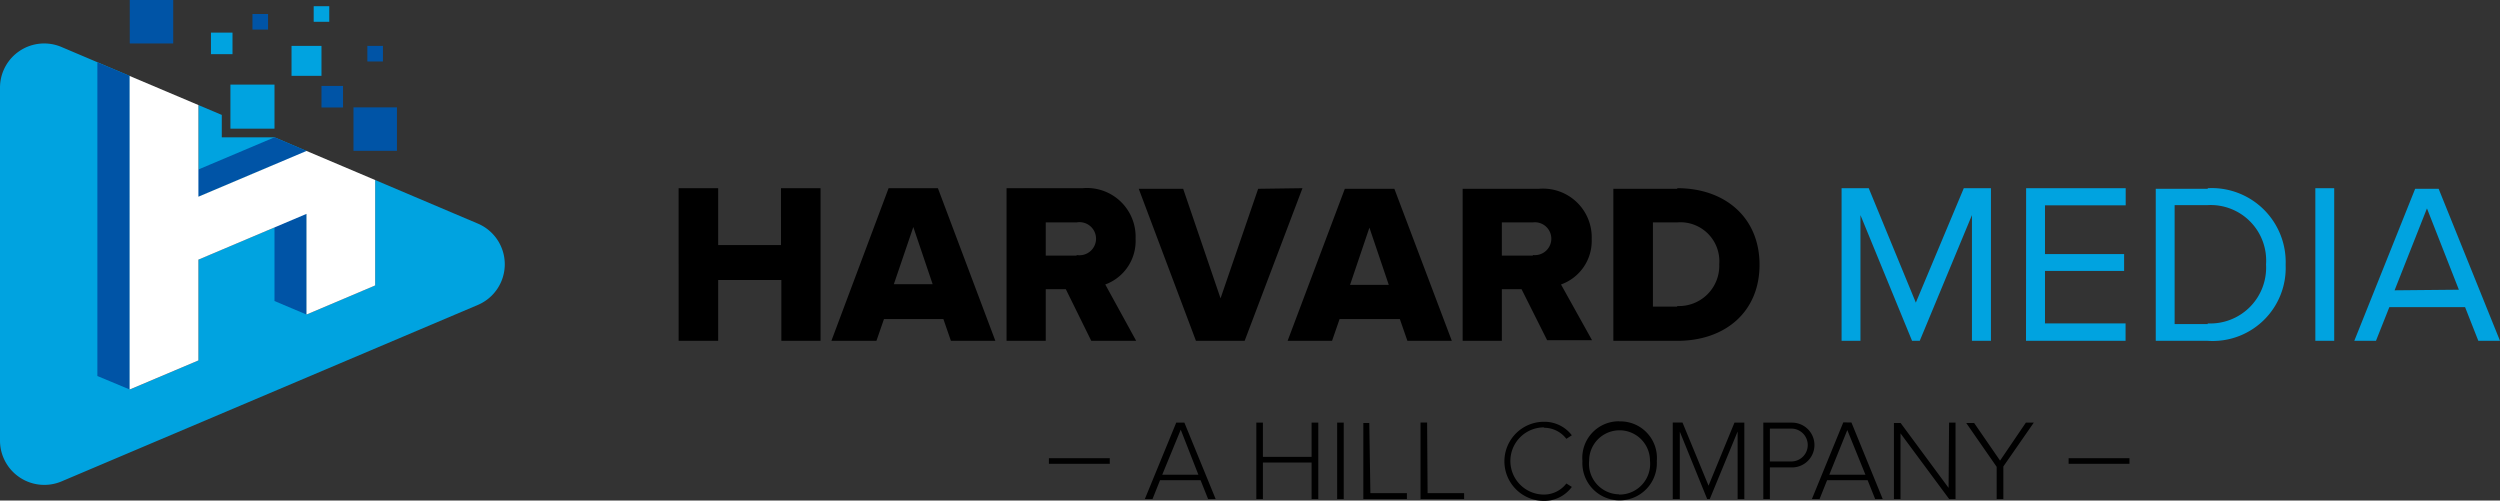
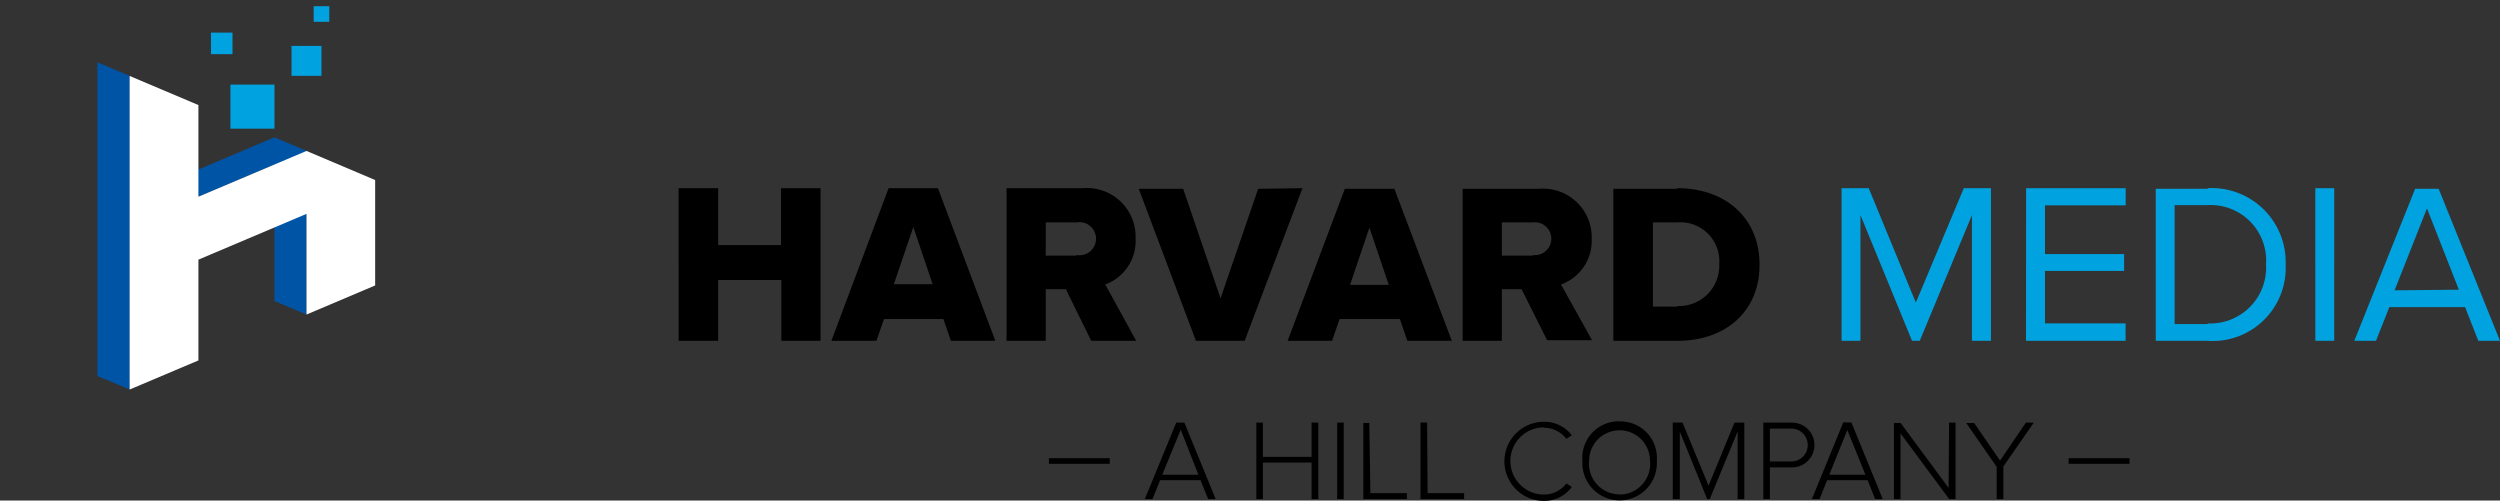
<svg xmlns="http://www.w3.org/2000/svg" viewBox="0 0 205.38 41.12">
  <rect x="0" y="0" width="205.38" height="41.12" fill="#333333" stroke="none" />
  <defs>
    <style>.cls-1{fill:#00a3e0}.cls-2{fill:#0054a6}</style>
  </defs>
  <g id="Logo_Artwork" data-name="Logo Artwork">
    <path id="Media" d="m157.39 24.86-3.87-9.4h-2.23V28h1.55V17.67L157.08 28h.63L162 17.67V28h1.56V15.46h-2.23Zm9.05 3.14h8.18v-1.43H168v-4.31h6.5v-1.39H168v-4h6.63v-1.41h-8.18Zm14.93-12.49h-4.27V28h4.27a6 6 0 0 0 6.4-6.23 6.08 6.08 0 0 0-6.4-6.31Zm0 11.11h-2.72v-9.77h2.72a4.56 4.56 0 0 1 4.79 4.87 4.59 4.59 0 0 1-4.79 4.85Zm8.84 1.38h1.55V15.46h-1.55Zm10.13-12.49h-1.93l-5 12.49h1.78l1.1-2.77h6.22L203.6 28h1.78Zm-3.62 8.34 2.66-6.73L202 23.8Z" class="cls-1" />
    <path id="Harvard" d="M64.16 20.13H59v-4.67h-3.25V28H59v-5h5.19v5h3.22V15.46h-3.25ZM73 15.46 68.3 28H72l.62-1.79h4.88l.62 1.79h3.65l-4.72-12.54Zm.43 7.89 1.6-4.7 1.59 4.7Zm19.86-3.73a4 4 0 0 0-4.35-4.16h-6.25V28h3.22v-4.24h1.65L89.65 28h3.69l-2.54-4.63a3.8 3.8 0 0 0 2.49-3.75ZM88.45 21h-2.54v-2.73h2.54a1.36 1.36 0 1 1 0 2.68Zm14.91-5.49-3.09 9-3.07-9h-3.65L98.25 28h4L107 15.46Zm7.12 0L105.78 28h3.65l.62-1.79H115l.62 1.79h3.65l-4.72-12.49Zm.43 7.89 1.59-4.7 1.59 4.7Zm19.85-3.73a4 4 0 0 0-4.34-4.16h-6.26V28h3.22v-4.24H125l2.1 4.19h3.69l-2.55-4.58a3.8 3.8 0 0 0 2.52-3.75ZM125.93 21h-2.55v-2.73h2.55a1.35 1.35 0 1 1 0 2.68Zm11.86-5.49h-5.25V28h5.26c3.92 0 6.75-2.37 6.75-6.25s-2.83-6.29-6.76-6.29Zm0 9.68h-2v-6.92h2a3.2 3.2 0 0 1 3.45 3.43 3.31 3.31 0 0 1-3.45 3.44Z" />
    <path id="A_Hill_Company" d="M86.17 38.1h5v-.46h-5Zm83.77-.46v.46h5v-.46Zm-62.19-.11h-4v-2.81h-.54V41h.54v-3h4v3h.55v-6.28h-.55Zm39.47-2.81h-2.36V41h.54v-2.6h1.82a1.84 1.84 0 1 0 0-3.68Zm-.06 3.19h-1.76v-2.7h1.76a1.35 1.35 0 1 1 0 2.7Zm-50.53-3.19L94.05 41h.63l.62-1.55h3.33l.62 1.55h.62l-2.57-6.28ZM95.48 39 97 35.3l1.45 3.7Zm68.83-1.16-2.13-3.09h-.65l2.5 3.6V41h.55v-2.68l2.5-3.6h-.65Zm-51.82-3.09H112V41h3.58v-.49h-3ZM109.85 41h.54v-6.28h-.54Zm30.51-1.1-2.14-5.19h-.8V41h.58v-5.54l2.25 5.54h.21l2.29-5.55V41h.55v-6.28h-.81Zm-23.12-5.19h-.54V41h3.58v-.49h-3Zm15.8-.1a3 3 0 0 0-3.04 3.26 3.06 3.06 0 1 0 6.11 0 3 3 0 0 0-3.11-3.25Zm0 6a2.51 2.51 0 0 1-2.49-2.76 2.5 2.5 0 1 1 5 0 2.52 2.52 0 0 1-2.55 2.78Zm18.39-5.91-2.58 6.3h.63l.62-1.55h3.33l.62 1.55h.62l-2.57-6.29Zm-1.15 4.3 1.48-3.67 1.49 3.67Zm9.8 1.08-3.94-5.33h-.55V41h.54v-5.4l4 5.4h.52v-6.28h-.53Zm-33.24-4.94a2.32 2.32 0 0 1 1.84.91l.45-.29a2.83 2.83 0 0 0-2.29-1.11 3.25 3.25 0 0 0 0 6.5 2.81 2.81 0 0 0 2.29-1.15l-.45-.28a2.32 2.32 0 0 1-1.84.91 2.76 2.76 0 0 1 0-5.52Z" data-name="A Hill Company" />
-     <path id="Base_Triangle" d="M22.55 11.28h-4.33V9.44l-1.92-.81v7.53l8.88-3.76Zm16.71 7.09-8.44-3.58v8.66l-5.64 2.39v-8.27l-8.88 3.76v8.28L10.66 32V6.24L5.05 3.86A3.63 3.63 0 0 0 0 7.2v29a3.64 3.64 0 0 0 5.05 3.35l34.21-14.5a3.63 3.63 0 0 0 0-6.68Z" class="cls-1" data-name="Base Triangle" />
    <path id="H_Shadow" d="M8 30.89 10.66 32V6.24L8 5.12Zm14.55-19.61-7.26 3.07v2.24l7.26-3.08v11.22l2.63 1.11V12.4Z" class="cls-2" data-name="H Shadow" />
    <path id="H" d="m25.18 12.4-8.88 3.76V8.63l-5.65-2.39V32l5.65-2.39v-8.28l8.88-3.76v8.27l5.64-2.39v-8.66l-5.64-2.39z" style="fill:#fff" />
    <g id="Digital_Dots" data-name="Digital Dots">
      <path d="M25.77.51h1.28v1.28h-1.28z" class="cls-1" />
-       <path d="M30.18 3.77h1.28v1.28h-1.28zM20.74 1.15h1.28v1.28h-1.28zM26.41 7.06h1.77v1.77h-1.77z" class="cls-2" />
      <path d="M17.33 2.68h1.77v1.77h-1.77zM23.95 3.77h2.46v2.46h-2.46zM18.93 6.95h3.62v3.62h-3.62z" class="cls-1" />
-       <path d="M10.66 0h3.57v3.57h-3.57zM29.04 8.82h3.57v3.57h-3.57z" class="cls-2" />
    </g>
  </g>
</svg>